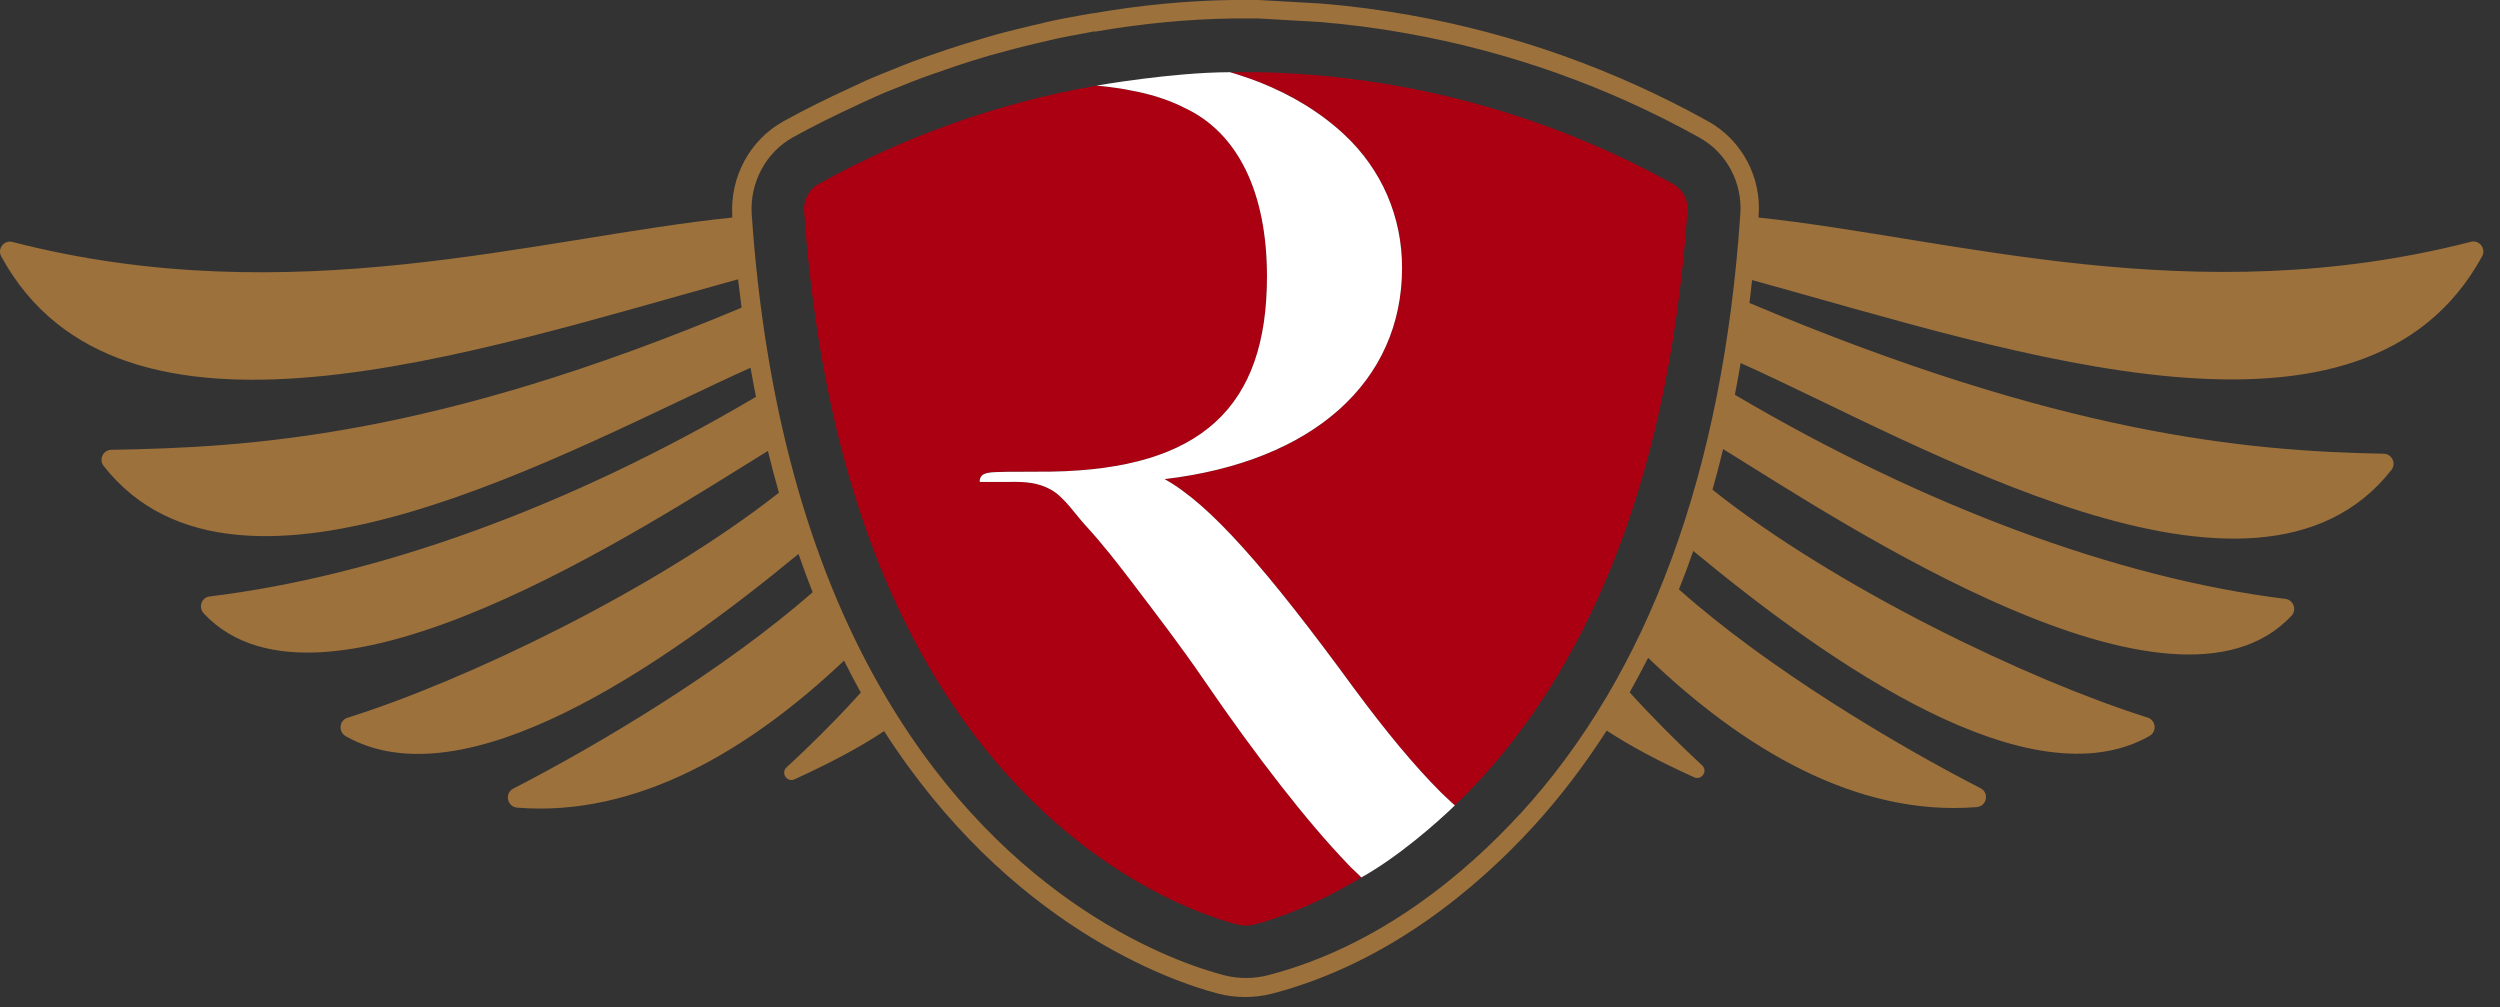
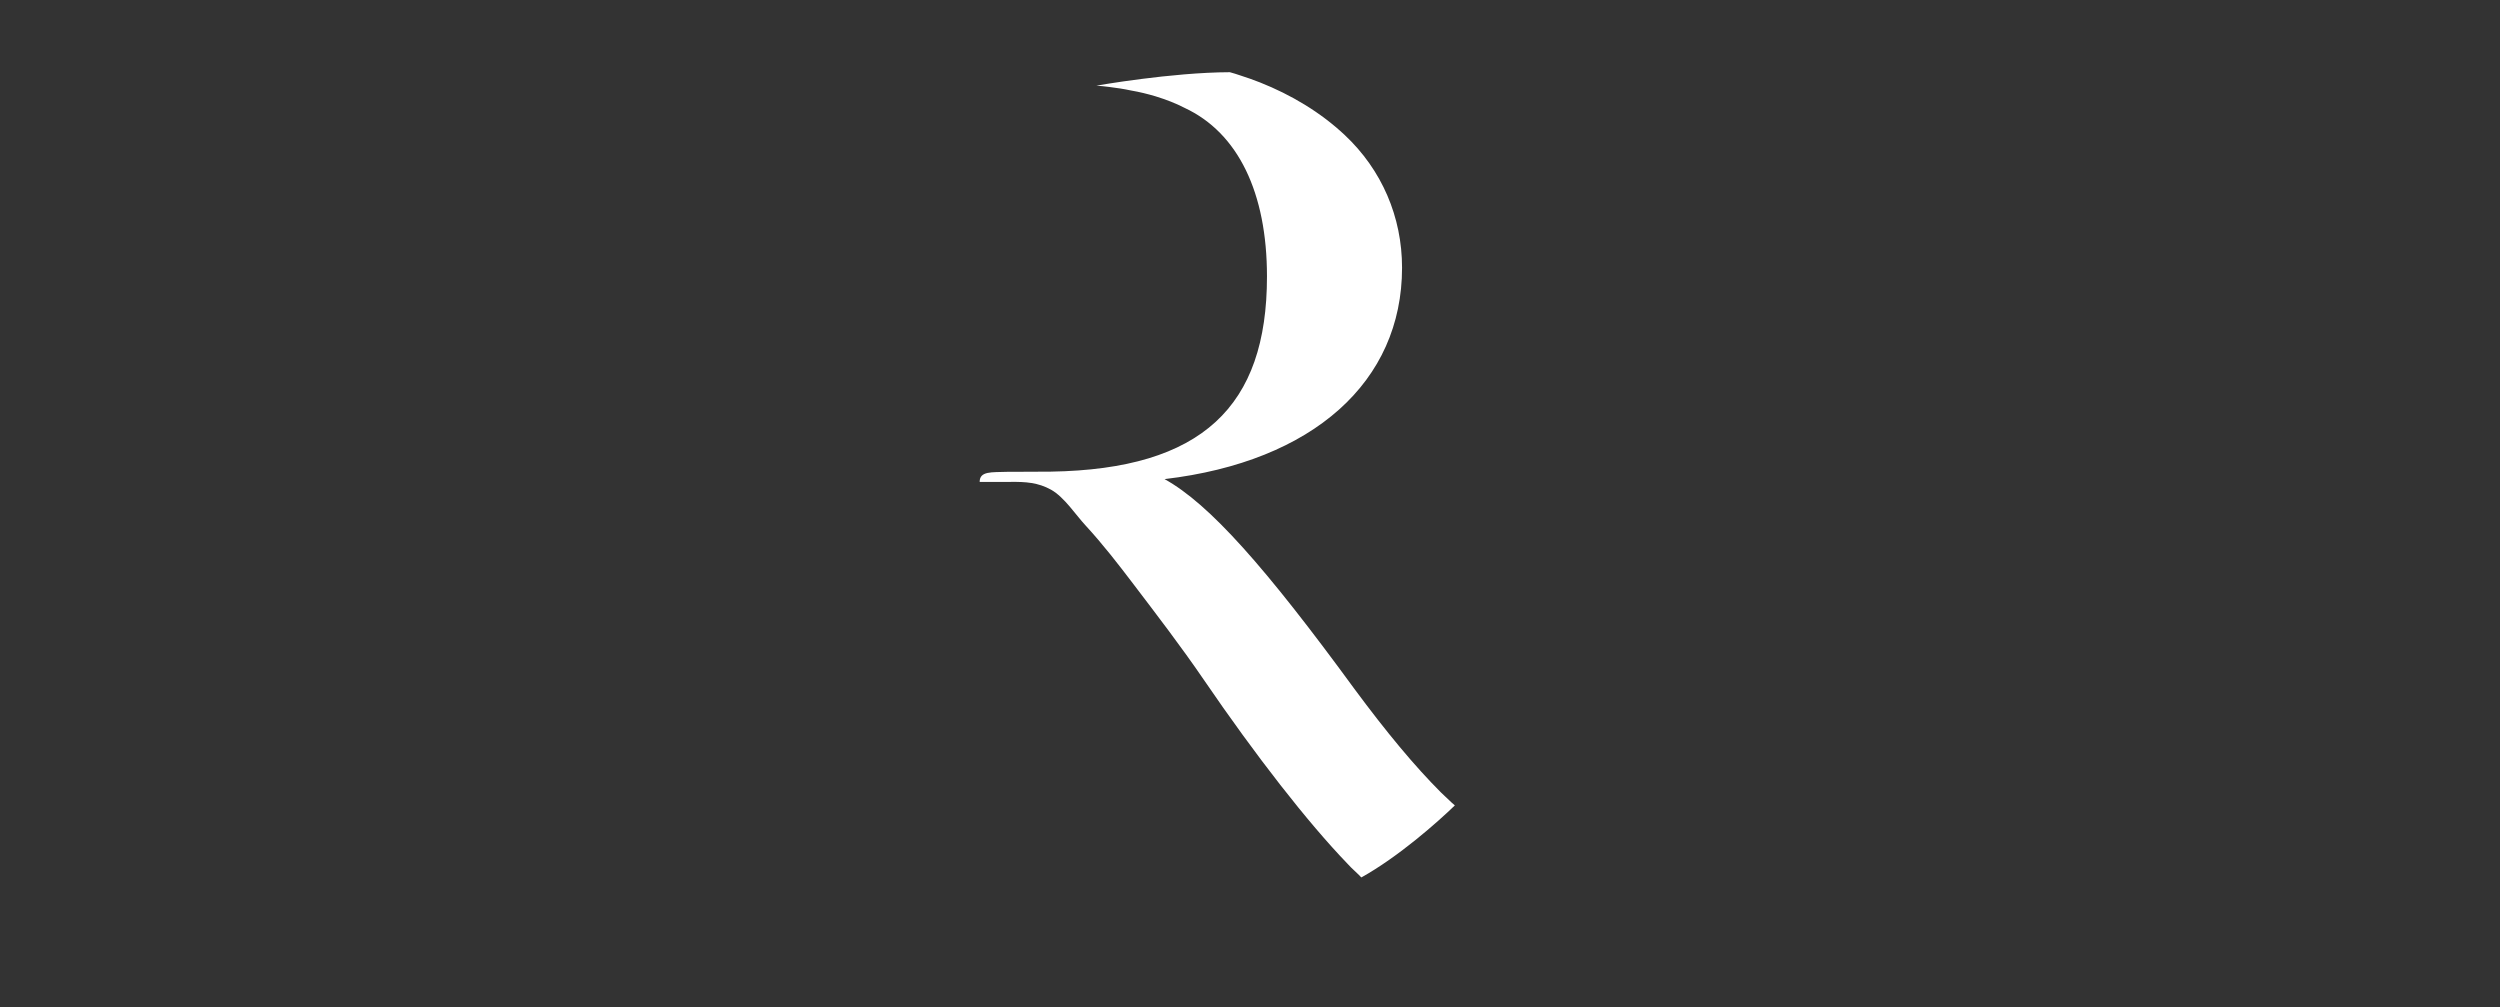
<svg xmlns="http://www.w3.org/2000/svg" width="100%" height="100%" viewBox="0 0 134 54" xml:space="preserve" style="fill-rule:evenodd;clip-rule:evenodd;stroke-linejoin:round;stroke-miterlimit:2;">
  <rect x="0" y="0" width="134" height="54" fill="#333333" stroke="none" />
  <g transform="matrix(1,0,0,1,0.03,-0.01)">
    <g>
      <g>
-         <path d="M72.94,47.04C70.35,48.61 68.21,49.3 67.22,49.56C67.06,49.6 66.9,49.62 66.74,49.62C66.59,49.62 66.43,49.6 66.27,49.56C64.02,48.97 55.92,46.18 49.88,35.95C49.79,35.8 49.71,35.65 49.62,35.5C46.4,29.88 43.82,22.09 43.07,11.3C43.04,10.72 43.33,10.16 43.83,9.88C48.48,7.3 53.53,5.51 58.74,4.6C58.97,4.62 59.2,4.64 59.42,4.67C59.83,4.72 60.22,4.78 60.59,4.86C61.06,4.94 61.49,5.05 61.9,5.17C62.48,5.35 63,5.55 63.46,5.79C66.34,7.13 67.88,10.35 67.88,14.83C67.88,21.8 64.4,25.16 56.29,25.29L53.95,25.29C53.12,25.33 52.48,25.25 52.48,25.84L54.13,25.84C54.93,25.83 55.61,25.87 56.31,26.26C57.03,26.67 57.62,27.6 58.17,28.19C59.08,29.18 59.91,30.25 60.73,31.33C62,33 63.28,34.67 64.47,36.41C67.29,40.54 70.08,44.11 72.19,46.3C72.26,46.37 72.32,46.43 72.38,46.5C72.53,46.64 72.67,46.78 72.81,46.91C72.85,46.96 72.9,47 72.94,47.04Z" style="fill:rgb(171,0,17);fill-rule:nonzero;" />
-         <path d="M90.42,11.3C89.34,26.88 84.43,36.21 79.33,41.77C78.87,42.27 78.41,42.74 77.95,43.18C77.89,43.13 77.84,43.09 77.78,43.03C77.66,42.92 77.53,42.8 77.41,42.68C77.34,42.61 77.27,42.55 77.2,42.48C75.79,41.07 74.28,39.25 72.57,36.94C67.82,30.44 64.8,27.02 62.39,25.69C70.37,24.75 75.12,20.46 75.12,14.36C75.12,11.64 74.04,9.12 72.05,7.25C70.74,6.02 69.17,5.09 67.51,4.43C67.16,4.29 66.81,4.17 66.44,4.05C66.26,3.99 66.08,3.93 65.89,3.88L67.43,3.88C75.17,4.03 82.86,6.1 89.66,9.88C90.16,10.16 90.46,10.72 90.42,11.3Z" style="fill:rgb(171,0,17);fill-rule:nonzero;" />
-       </g>
-       <path d="M132.45,12.96C117.55,16.8 104.67,12.78 94.23,11.67L94.23,11.59C94.4,9.51 93.33,7.51 91.52,6.51C86.53,3.74 81.16,1.82 75.54,0.82C73.97,0.54 72.38,0.33 70.78,0.2L67.43,0.01L65.99,0.01C63.51,0.05 61.06,0.29 58.59,0.72L58.53,0.72L57.86,0.84C57.58,0.89 57.29,0.94 57.04,0.99L56.35,1.13L56.19,1.17C56.07,1.19 55.95,1.22 55.85,1.25C55.41,1.35 54.97,1.45 54.54,1.56C54.32,1.61 54.11,1.67 53.86,1.73L53.64,1.79C53.48,1.83 53.32,1.87 53.17,1.92C52.88,2 52.61,2.08 52.39,2.15C51.98,2.27 51.58,2.39 51.18,2.52L50.78,2.65C49.89,2.95 49.11,3.22 48.4,3.5L47.28,3.95C47.13,4.01 46.98,4.07 46.85,4.13C46.57,4.24 46.3,4.36 46.04,4.49C45.84,4.58 45.66,4.67 45.5,4.74C44.23,5.32 43.07,5.9 41.95,6.52C40.17,7.51 39.1,9.48 39.22,11.56L39.22,11.67C28.74,12.75 15.63,16.84 0.64,12.98C0.18,12.86 -0.19,13.35 0.04,13.76C6.39,25.39 25.21,18.92 39.53,14.98C39.59,15.49 39.66,15.99 39.72,16.5C23.12,23.47 13.25,23.99 5.94,24.12C5.5,24.12 5.25,24.64 5.53,24.99C12.79,34.24 30.63,24.03 40.2,19.72C40.29,20.25 40.39,20.76 40.49,21.28C30.37,27.25 20.18,30.88 11.21,31.98C10.77,32.03 10.59,32.56 10.89,32.89C17.26,39.68 34.65,28.17 41.13,24.18C41.32,24.94 41.51,25.69 41.72,26.42C35.12,31.61 24.9,36.51 18.6,38.48C18.15,38.62 18.09,39.23 18.5,39.47C24.83,43.05 35.39,35.79 42.77,29.7C43.01,30.39 43.26,31.08 43.53,31.75C38.75,35.95 31.94,39.99 27.48,42.28C27,42.53 27.15,43.25 27.69,43.3C34.13,43.82 40.17,40.19 45.21,35.42C45.5,36 45.8,36.57 46.11,37.13C46.01,37.24 45.91,37.35 45.81,37.46C44.59,38.8 43.32,40.04 42.13,41.14C41.8,41.44 42.16,41.97 42.56,41.78C44.44,40.92 46,40.1 47.36,39.2C54.04,49.6 62.7,52.6 65.27,53.27C65.73,53.39 66.22,53.45 66.71,53.45C67.2,53.45 67.68,53.39 68.15,53.27C74.42,51.64 79.21,47.52 82.12,44.35C83.57,42.77 84.89,41.03 86.09,39.17C87.42,40.04 88.94,40.84 90.77,41.67C91.18,41.86 91.53,41.33 91.2,41.03C89.95,39.87 88.61,38.54 87.32,37.12C87.66,36.51 87.99,35.9 88.31,35.27C93.35,40.1 99.44,43.79 105.92,43.27C106.46,43.23 106.61,42.51 106.13,42.26C101.63,39.95 94.73,35.85 89.96,31.6C90.23,30.93 90.49,30.24 90.73,29.54C98.12,35.66 108.81,43.07 115.18,39.46C115.59,39.23 115.54,38.62 115.08,38.47C108.71,36.47 98.36,31.51 91.76,26.26C91.96,25.55 92.15,24.82 92.33,24.08C98.85,28.11 116.43,39.8 122.79,33.02C123.09,32.7 122.91,32.17 122.47,32.11C113.51,31.01 103.08,27.14 92.96,21.17C93.07,20.61 93.17,20.04 93.27,19.47C102.79,23.73 120.84,34.51 128.15,25.2C128.42,24.85 128.18,24.34 127.74,24.33C120.4,24.19 110.47,23.31 93.74,16.25C93.79,15.84 93.84,15.43 93.88,15.02C108.17,18.96 126.69,25.32 133.01,13.75C133.24,13.34 132.86,12.85 132.41,12.97L132.45,12.96ZM81.42,43.66C78.6,46.73 73.97,50.72 67.94,52.28C67.17,52.48 66.34,52.48 65.57,52.28C62.98,51.6 54.03,48.51 47.45,37.36L47.17,36.88C43.27,30.08 40.95,21.53 40.26,11.47C40.16,9.78 41.03,8.17 42.47,7.37C43.56,6.77 44.7,6.2 45.96,5.62C46.12,5.54 46.29,5.46 46.5,5.37C46.75,5.25 47.01,5.14 47.29,5.02C47.42,4.96 47.56,4.9 47.7,4.85L48.8,4.41C49.49,4.14 50.26,3.87 51.12,3.58L51.51,3.45C51.91,3.32 52.3,3.2 52.7,3.08C52.92,3.01 53.19,2.93 53.47,2.86C53.62,2.82 53.77,2.78 53.92,2.74L54.18,2.67C54.38,2.62 54.58,2.56 54.8,2.51C55.23,2.4 55.66,2.3 56.1,2.2C56.2,2.17 56.31,2.15 56.41,2.13L56.56,2.09L57.25,1.95C57.5,1.9 57.78,1.85 58.06,1.8L58.58,1.7L58.7,1.7C61.2,1.27 63.6,1.04 66.02,1L67.43,1L70.73,1.19C72.28,1.32 73.84,1.52 75.38,1.8C80.89,2.78 86.16,4.66 91.05,7.38C92.52,8.19 93.38,9.81 93.25,11.51C92.31,25.32 88.33,36.14 81.43,43.66L81.42,43.66Z" style="fill:rgb(156,113,60);fill-rule:nonzero;" />
+         </g>
      <path d="M72.94,47.04C72.94,47.04 72.85,46.96 72.81,46.91C72.67,46.78 72.53,46.64 72.38,46.5C72.32,46.43 72.26,46.37 72.19,46.3C70.08,44.11 67.29,40.54 64.47,36.41C63.28,34.67 62,33 60.73,31.33C59.91,30.25 59.08,29.18 58.17,28.19C57.62,27.6 57.03,26.67 56.31,26.26C55.61,25.87 54.93,25.83 54.13,25.84L52.48,25.84C52.48,25.25 53.12,25.33 53.95,25.3L54.13,25.3L56.29,25.29C64.4,25.16 67.88,21.8 67.88,14.83C67.88,10.35 66.34,7.13 63.46,5.79C63,5.55 62.48,5.35 61.9,5.17C61.49,5.05 61.06,4.94 60.59,4.86C60.22,4.78 59.83,4.72 59.42,4.67C59.2,4.64 58.97,4.62 58.74,4.6C58.74,4.6 62.75,3.89 65.89,3.88C66.08,3.93 66.26,3.99 66.44,4.05C66.81,4.17 67.16,4.29 67.51,4.43C69.17,5.09 70.74,6.02 72.05,7.25C74.04,9.12 75.12,11.64 75.12,14.36C75.12,20.46 70.37,24.75 62.39,25.69C64.8,27.02 67.82,30.44 72.57,36.94C74.28,39.25 75.79,41.07 77.2,42.48C77.27,42.55 77.34,42.61 77.41,42.68C77.53,42.8 77.66,42.92 77.78,43.03C77.84,43.09 77.89,43.13 77.95,43.18C77.01,44.09 74.93,45.93 72.94,47.04Z" style="fill:white;fill-rule:nonzero;" />
    </g>
  </g>
</svg>